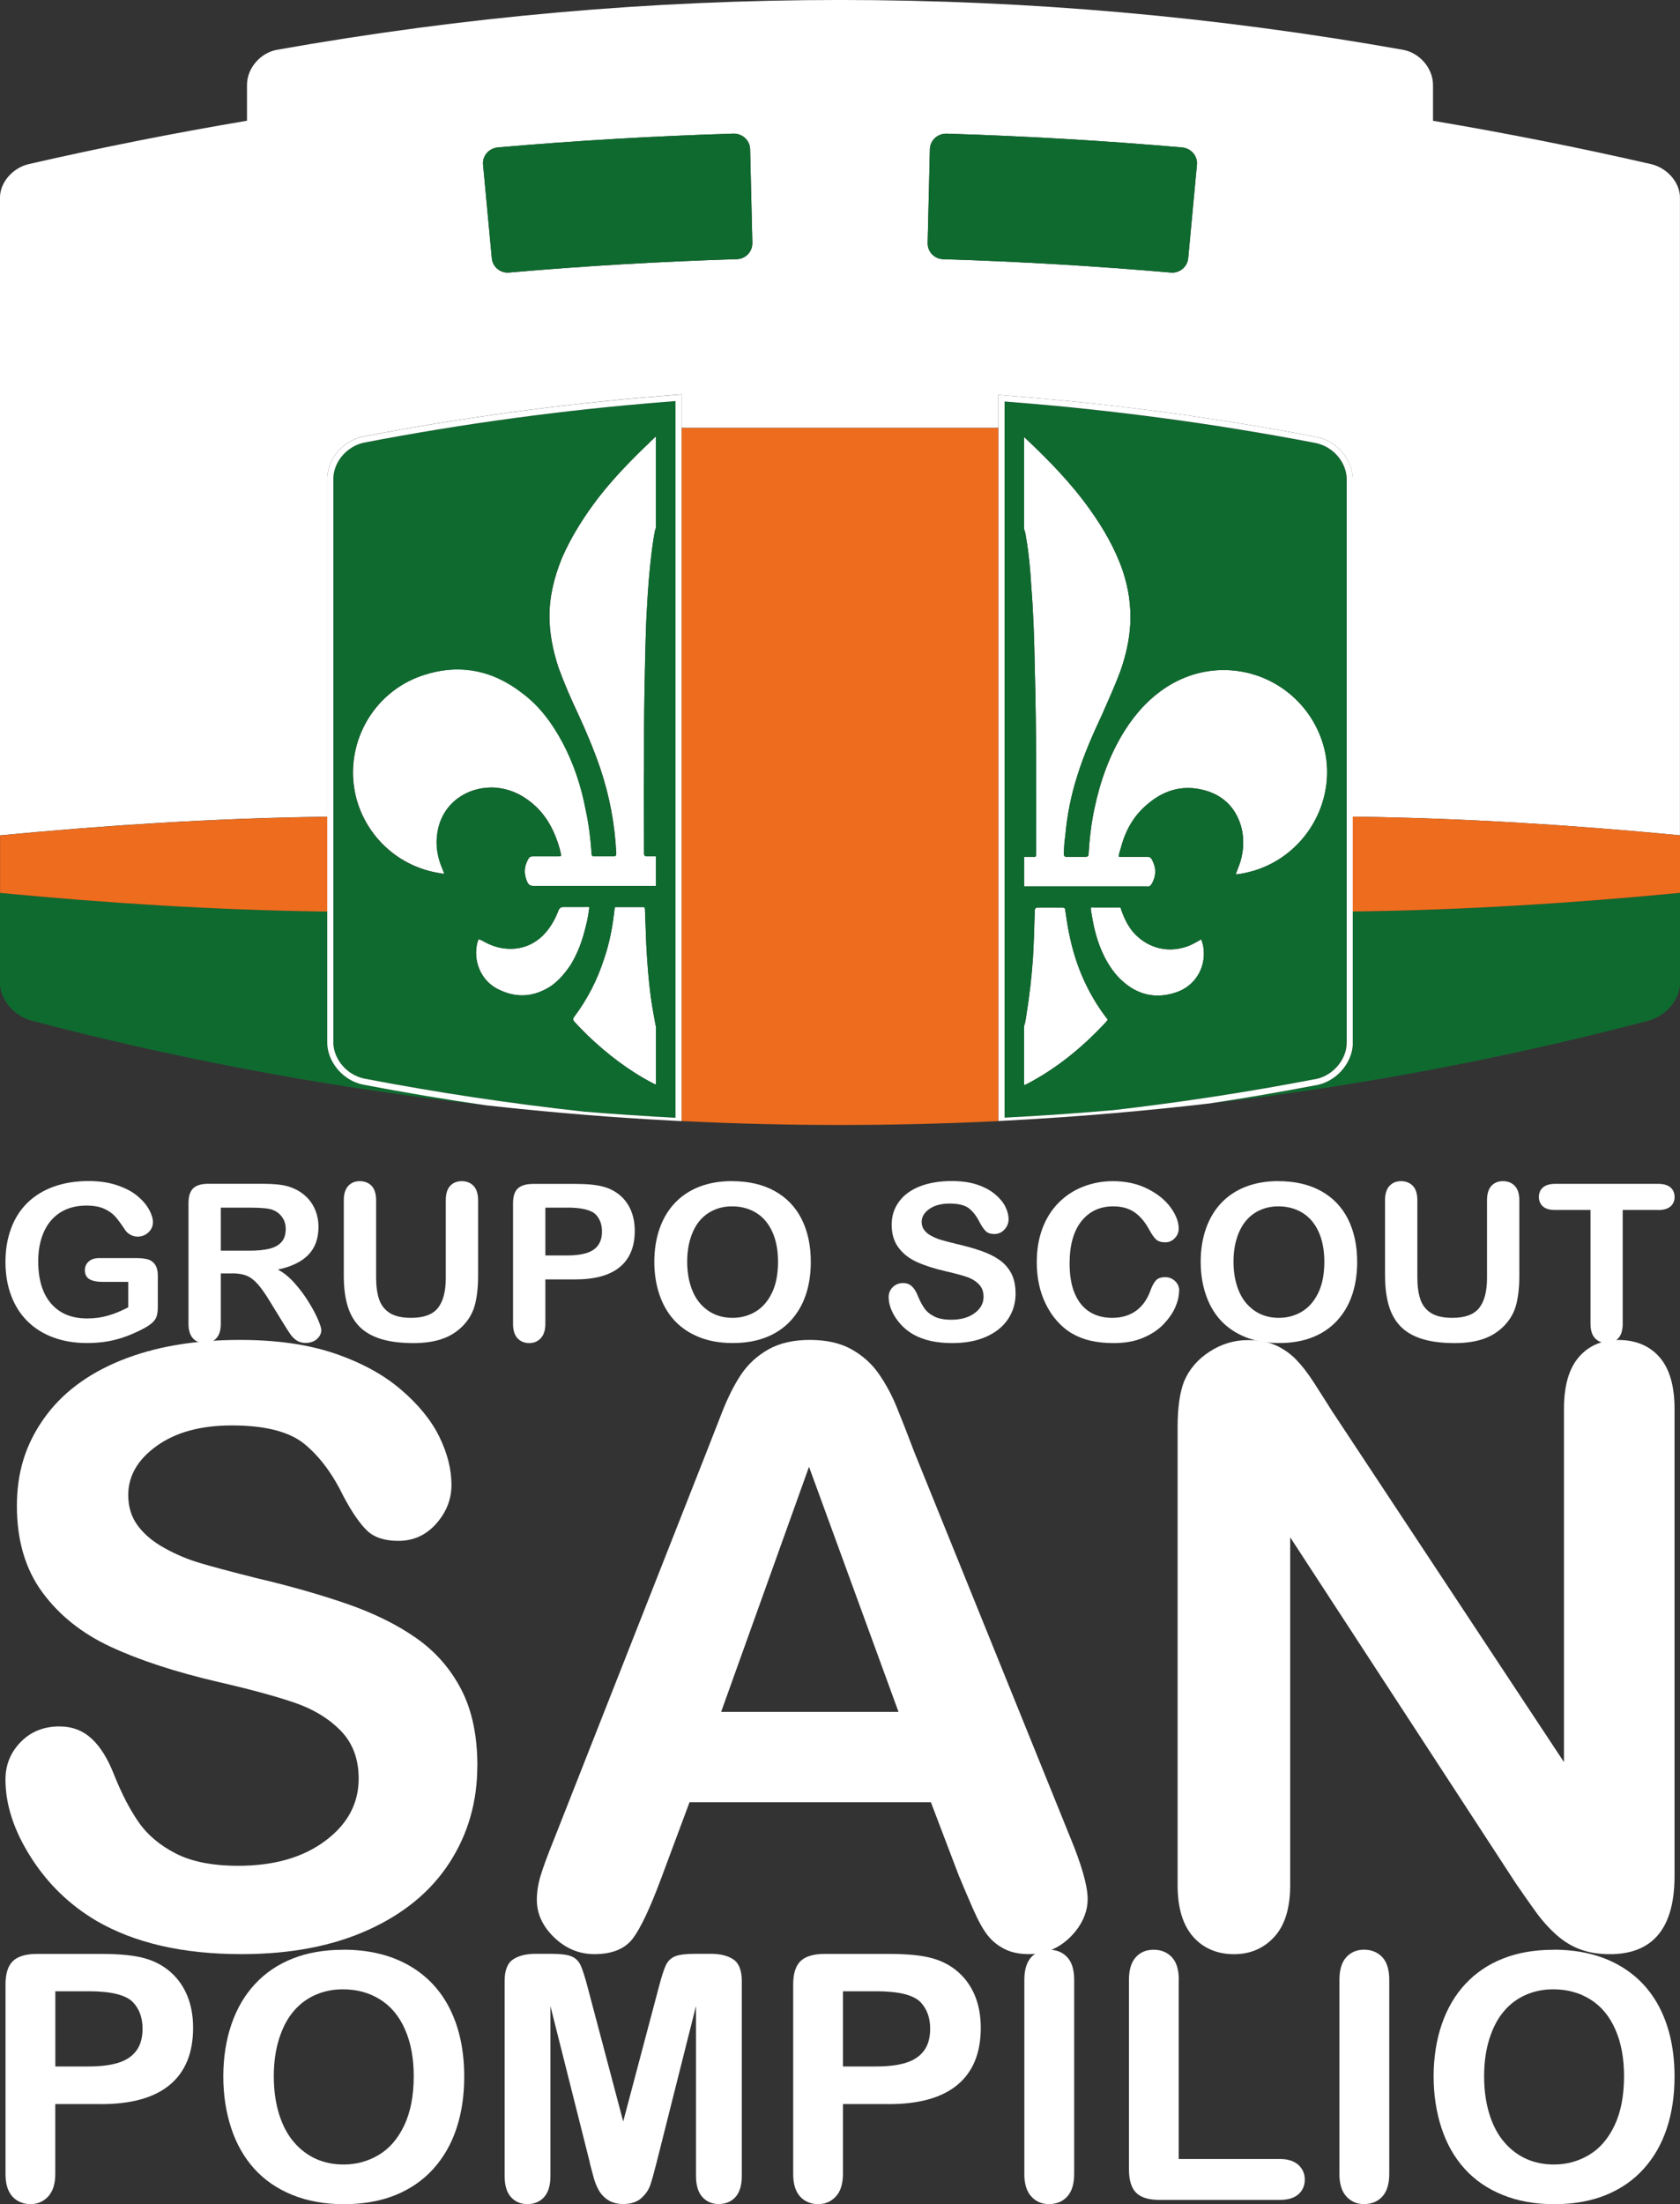
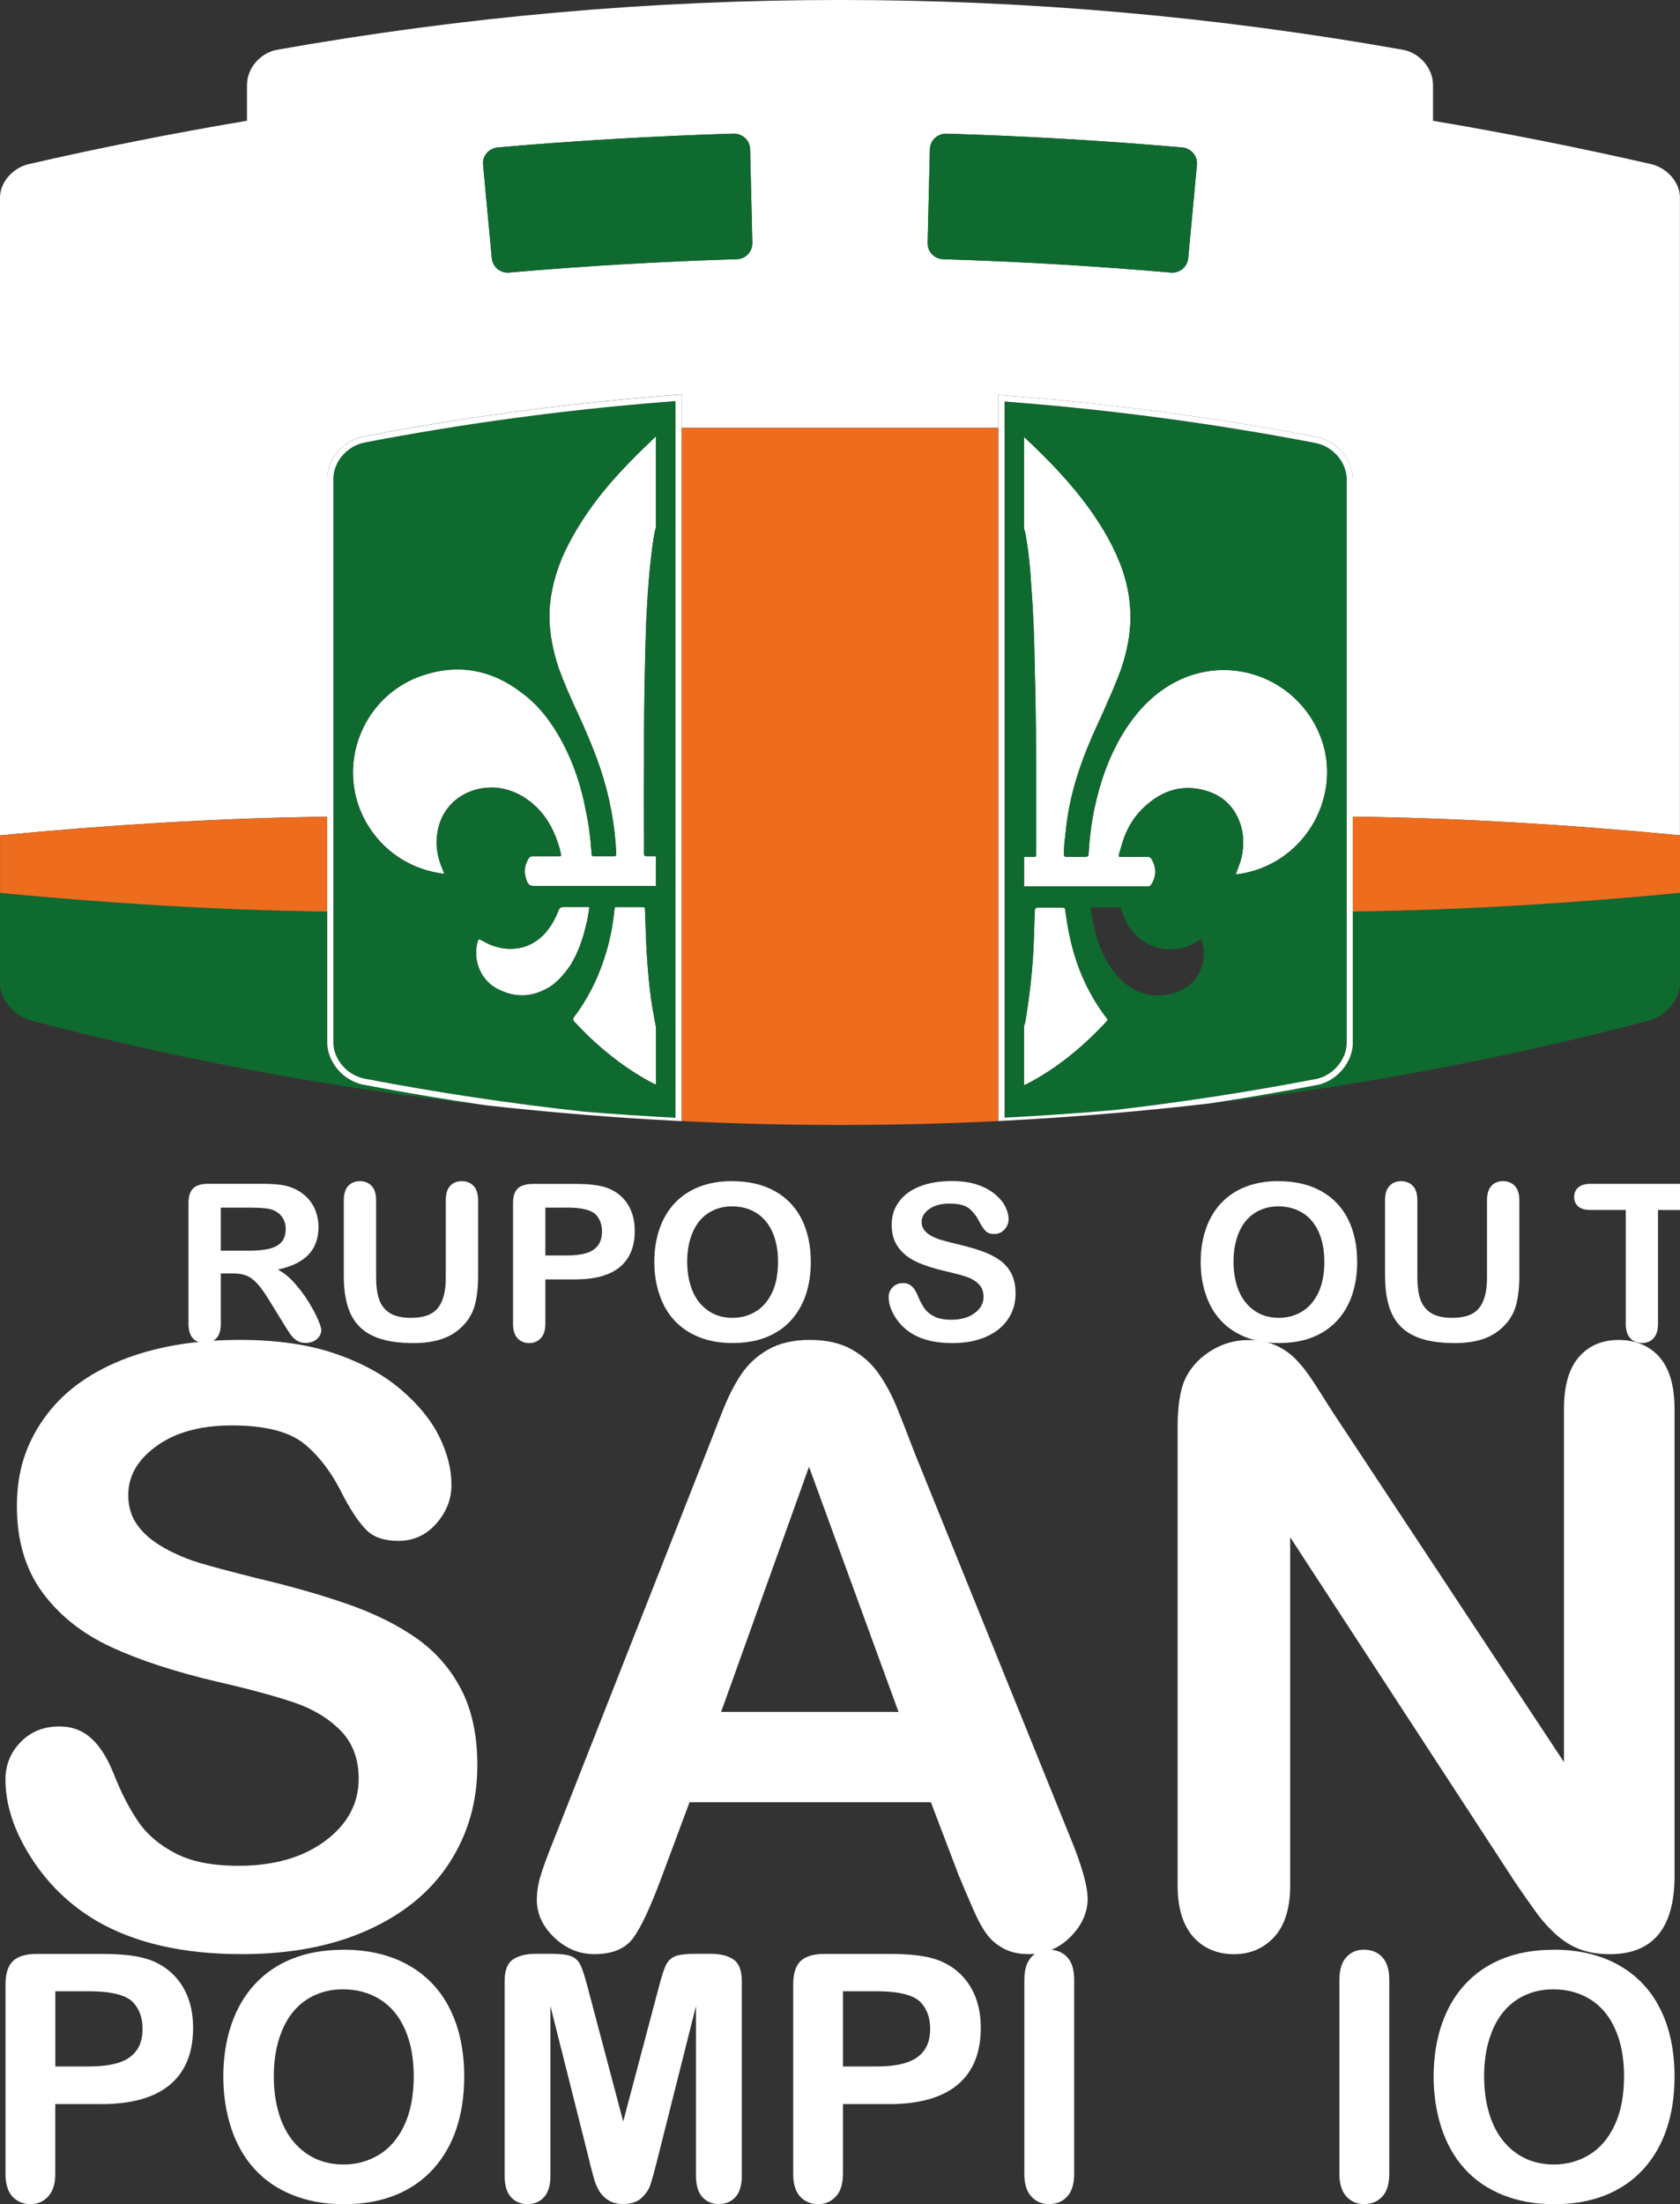
<svg xmlns="http://www.w3.org/2000/svg" id="Capa_2" data-name="Capa 2" viewBox="0 0 301.46 395.41">
  <rect x="0" y="0" width="301.46" height="395.41" fill="#333333" stroke="none" />
  <defs>
    <style>      .cls-1 {        fill: #fff;      }      .cls-2 {        fill: #ed6c1e;      }      .cls-3 {        fill: #0f6a2f;      }    </style>
  </defs>
  <g id="Capa_1-2" data-name="Capa 1">
    <g>
      <g>
        <g>
          <path class="cls-1" d="M85.65,316.78c0,6.44-1.66,12.23-4.98,17.37-3.32,5.14-8.18,9.16-14.57,12.06-6.4,2.91-13.98,4.36-22.75,4.36-10.51,0-19.19-1.99-26.02-5.96-4.85-2.86-8.78-6.67-11.81-11.45-3.03-4.77-4.54-9.41-4.54-13.92,0-2.62.91-4.86,2.73-6.72,1.82-1.86,4.13-2.8,6.94-2.8,2.28,0,4.2.73,5.78,2.18,1.57,1.45,2.92,3.61,4.03,6.47,1.36,3.39,2.82,6.23,4.4,8.5,1.57,2.28,3.79,4.15,6.65,5.63,2.86,1.48,6.61,2.22,11.26,2.22,6.4,0,11.59-1.49,15.59-4.47s6-6.7,6-11.16c0-3.54-1.08-6.41-3.23-8.61-2.16-2.2-4.94-3.89-8.36-5.05-3.42-1.16-7.98-2.4-13.7-3.71-7.66-1.79-14.06-3.89-19.22-6.29-5.16-2.4-9.25-5.67-12.28-9.81-3.03-4.14-4.54-9.29-4.54-15.44s1.6-11.07,4.8-15.63c3.2-4.55,7.82-8.05,13.88-10.5,6.06-2.45,13.18-3.67,21.37-3.67,6.54,0,12.2.81,16.97,2.43,4.77,1.62,8.73,3.78,11.88,6.47,3.15,2.69,5.45,5.51,6.9,8.47,1.45,2.96,2.18,5.84,2.18,8.65,0,2.57-.91,4.88-2.73,6.94-1.82,2.06-4.08,3.09-6.8,3.09-2.47,0-4.35-.62-5.63-1.85-1.28-1.24-2.68-3.26-4.18-6.07-1.94-4.02-4.26-7.16-6.98-9.41-2.71-2.25-7.07-3.38-13.08-3.38-5.57,0-10.07,1.22-13.48,3.67-3.42,2.45-5.12,5.39-5.12,8.83,0,2.13.58,3.97,1.74,5.52,1.16,1.55,2.76,2.88,4.8,4,2.03,1.12,4.09,1.99,6.18,2.62,2.08.63,5.52,1.55,10.32,2.76,6.01,1.41,11.45,2.96,16.32,4.65,4.87,1.7,9.01,3.76,12.43,6.18,3.42,2.42,6.08,5.49,7.99,9.19,1.91,3.71,2.87,8.25,2.87,13.63Z" />
          <path class="cls-1" d="M172.13,336.69l-5.09-13.37h-43.31l-5.09,13.66c-1.99,5.33-3.68,8.93-5.09,10.79-1.41,1.86-3.71,2.8-6.9,2.8-2.71,0-5.11-.99-7.19-2.98-2.08-1.99-3.13-4.24-3.13-6.76,0-1.45.24-2.95.73-4.51.48-1.55,1.28-3.71,2.4-6.47l27.25-69.19c.77-1.99,1.71-4.37,2.8-7.16,1.09-2.79,2.25-5.1,3.49-6.94,1.24-1.84,2.86-3.33,4.87-4.47,2.01-1.14,4.49-1.71,7.45-1.71s5.51.57,7.52,1.71c2.01,1.14,3.63,2.6,4.87,4.4,1.24,1.79,2.28,3.72,3.13,5.78.85,2.06,1.93,4.81,3.23,8.25l27.83,68.75c2.18,5.23,3.27,9.04,3.27,11.41s-1.03,4.74-3.09,6.8c-2.06,2.06-4.54,3.09-7.45,3.09-1.7,0-3.15-.3-4.36-.91-1.21-.61-2.23-1.43-3.05-2.47-.82-1.04-1.71-2.64-2.65-4.8-.94-2.16-1.76-4.06-2.43-5.71ZM129.4,307.11h31.83l-16.06-43.97-15.77,43.97Z" />
          <path class="cls-1" d="M239.14,253.33l41.5,62.79v-63.37c0-4.12.88-7.21,2.65-9.27,1.77-2.06,4.15-3.09,7.16-3.09s5.55,1.03,7.34,3.09c1.79,2.06,2.69,5.15,2.69,9.27v83.8c0,9.35-3.88,14.03-11.63,14.03-1.94,0-3.68-.28-5.23-.84-1.55-.56-3-1.44-4.36-2.65-1.36-1.21-2.62-2.63-3.78-4.25-1.16-1.62-2.33-3.28-3.49-4.98l-40.48-62.07v62.43c0,4.07-.94,7.15-2.83,9.23s-4.31,3.13-7.27,3.13-5.5-1.05-7.34-3.16c-1.84-2.11-2.76-5.17-2.76-9.19v-82.2c0-3.49.39-6.23,1.16-8.21.92-2.18,2.45-3.96,4.58-5.34,2.13-1.38,4.43-2.07,6.9-2.07,1.94,0,3.6.32,4.98.94,1.38.63,2.59,1.48,3.63,2.54,1.04,1.07,2.11,2.45,3.2,4.14,1.09,1.7,2.22,3.46,3.38,5.31Z" />
        </g>
        <g>
          <path class="cls-1" d="M18.11,377.47h-8.19v12.5c0,1.79-.42,3.14-1.26,4.06s-1.91,1.39-3.19,1.39-2.43-.46-3.25-1.37c-.82-.91-1.23-2.25-1.23-4.02v-34.02c0-1.97.45-3.37,1.35-4.22.9-.84,2.34-1.26,4.31-1.26h11.47c3.39,0,6,.26,7.83.78,1.81.5,3.37,1.34,4.68,2.5,1.31,1.16,2.31,2.59,3,4.28.68,1.69,1.02,3.58,1.02,5.69,0,4.5-1.39,7.9-4.16,10.22s-6.9,3.48-12.37,3.48ZM15.95,357.23h-6.02v13.49h6.02c2.11,0,3.87-.22,5.28-.66,1.42-.44,2.49-1.16,3.24-2.17.74-1,1.11-2.32,1.11-3.94,0-1.95-.57-3.53-1.72-4.76-1.28-1.3-3.92-1.96-7.92-1.96Z" />
          <path class="cls-1" d="M61.53,349.77c4.58,0,8.51.93,11.79,2.79,3.28,1.86,5.77,4.5,7.45,7.92,1.69,3.42,2.53,7.44,2.53,12.06,0,3.41-.46,6.51-1.39,9.3-.92,2.79-2.31,5.21-4.16,7.26-1.85,2.05-4.12,3.61-6.8,4.7-2.69,1.08-5.77,1.63-9.24,1.63s-6.54-.56-9.27-1.67c-2.73-1.11-5.01-2.68-6.83-4.71-1.83-2.03-3.21-4.47-4.14-7.32-.93-2.85-1.4-5.93-1.4-9.24s.49-6.5,1.46-9.33c.97-2.83,2.38-5.24,4.23-7.23,1.85-1.99,4.09-3.51,6.74-4.56,2.65-1.05,5.66-1.58,9.03-1.58ZM74.24,372.47c0-3.23-.52-6.03-1.57-8.4-1.04-2.37-2.53-4.16-4.47-5.37-1.94-1.21-4.16-1.82-6.67-1.82-1.79,0-3.44.34-4.95,1.01-1.52.67-2.82,1.65-3.91,2.94-1.09,1.28-1.96,2.93-2.59,4.92-.63,2-.95,4.24-.95,6.73s.32,4.78.95,6.8c.63,2.03,1.53,3.71,2.68,5.04,1.15,1.34,2.48,2.33,3.97,3,1.5.66,3.14.99,4.92.99,2.29,0,4.39-.57,6.31-1.72,1.92-1.14,3.44-2.91,4.58-5.3,1.13-2.39,1.7-5.33,1.7-8.82Z" />
          <path class="cls-1" d="M105.85,388.01l-7.08-28.12v30.47c0,1.69-.38,2.95-1.13,3.79-.75.84-1.75,1.26-3,1.26s-2.19-.42-2.95-1.25c-.76-.83-1.14-2.1-1.14-3.81v-34.93c0-1.93.5-3.23,1.51-3.9,1-.67,2.36-1.01,4.06-1.01h2.77c1.67,0,2.88.15,3.63.45.75.3,1.31.84,1.67,1.63.36.78.77,2.06,1.23,3.82l6.41,24.18,6.41-24.18c.46-1.77.87-3.04,1.23-3.82s.92-1.32,1.67-1.63c.75-.3,1.96-.45,3.63-.45h2.77c1.71,0,3.06.34,4.06,1.01,1,.67,1.51,1.97,1.51,3.9v34.93c0,1.69-.38,2.95-1.13,3.79s-1.76,1.26-3.03,1.26c-1.18,0-2.16-.42-2.92-1.26-.76-.84-1.14-2.11-1.14-3.79v-30.47l-7.08,28.12c-.46,1.83-.84,3.17-1.13,4.02-.29.85-.83,1.63-1.61,2.33s-1.87,1.05-3.25,1.05c-1.04,0-1.93-.23-2.65-.68s-1.28-1.03-1.69-1.73c-.4-.7-.72-1.48-.95-2.33-.23-.85-.47-1.74-.71-2.66Z" />
          <path class="cls-1" d="M159.45,377.47h-8.19v12.5c0,1.79-.42,3.14-1.26,4.06-.84.92-1.91,1.39-3.19,1.39s-2.43-.46-3.25-1.37c-.82-.91-1.23-2.25-1.23-4.02v-34.02c0-1.97.45-3.37,1.35-4.22.9-.84,2.34-1.26,4.31-1.26h11.47c3.39,0,6,.26,7.83.78,1.81.5,3.37,1.34,4.68,2.5,1.31,1.16,2.31,2.59,3,4.28.68,1.69,1.02,3.58,1.02,5.69,0,4.5-1.39,7.9-4.16,10.22-2.77,2.32-6.9,3.48-12.37,3.48ZM157.28,357.23h-6.02v13.49h6.02c2.11,0,3.87-.22,5.28-.66,1.42-.44,2.49-1.16,3.24-2.17.74-1,1.11-2.32,1.11-3.94,0-1.95-.57-3.53-1.72-4.76-1.28-1.3-3.92-1.96-7.92-1.96Z" />
          <path class="cls-1" d="M183.81,389.96v-34.78c0-1.81.41-3.16,1.23-4.06.82-.9,1.89-1.35,3.19-1.35s2.43.45,3.27,1.34c.83.89,1.25,2.25,1.25,4.08v34.78c0,1.83-.42,3.19-1.25,4.09-.83.9-1.92,1.35-3.27,1.35s-2.34-.46-3.18-1.37c-.83-.91-1.25-2.27-1.25-4.08Z" />
-           <path class="cls-1" d="M211.51,355.19v32.13h18.13c1.45,0,2.55.35,3.33,1.05.77.7,1.16,1.59,1.16,2.65s-.38,1.96-1.14,2.63c-.76.67-1.88,1.01-3.34,1.01h-21.59c-1.95,0-3.35-.43-4.2-1.29-.85-.86-1.28-2.26-1.28-4.19v-33.99c0-1.81.41-3.16,1.22-4.06s1.88-1.35,3.21-1.35,2.43.45,3.27,1.34c.83.89,1.25,2.25,1.25,4.08Z" />
          <path class="cls-1" d="M240.35,389.96v-34.78c0-1.81.41-3.16,1.23-4.06.82-.9,1.89-1.35,3.19-1.35s2.43.45,3.27,1.34c.83.89,1.25,2.25,1.25,4.08v34.78c0,1.83-.42,3.19-1.25,4.09-.83.9-1.92,1.35-3.27,1.35s-2.34-.46-3.18-1.37c-.83-.91-1.25-2.27-1.25-4.08Z" />
          <path class="cls-1" d="M278.71,349.77c4.58,0,8.51.93,11.79,2.79,3.28,1.86,5.77,4.5,7.45,7.92,1.69,3.42,2.53,7.44,2.53,12.06,0,3.41-.46,6.51-1.39,9.3-.92,2.79-2.31,5.21-4.16,7.26-1.85,2.05-4.12,3.61-6.8,4.7-2.69,1.08-5.77,1.63-9.24,1.63s-6.54-.56-9.27-1.67c-2.73-1.11-5.01-2.68-6.83-4.71-1.83-2.03-3.21-4.47-4.14-7.32-.93-2.85-1.4-5.93-1.4-9.24s.49-6.5,1.46-9.33c.97-2.83,2.38-5.24,4.23-7.23,1.85-1.99,4.09-3.51,6.74-4.56,2.65-1.05,5.66-1.58,9.03-1.58ZM291.42,372.47c0-3.23-.52-6.03-1.57-8.4-1.04-2.37-2.53-4.16-4.47-5.37-1.94-1.21-4.16-1.82-6.67-1.82-1.79,0-3.44.34-4.95,1.01-1.52.67-2.82,1.65-3.91,2.94-1.09,1.28-1.96,2.93-2.59,4.92-.63,2-.95,4.24-.95,6.73s.32,4.78.95,6.8c.63,2.03,1.53,3.71,2.68,5.04,1.15,1.34,2.48,2.33,3.97,3,1.5.66,3.14.99,4.92.99,2.29,0,4.39-.57,6.31-1.72,1.92-1.14,3.44-2.91,4.58-5.3,1.13-2.39,1.7-5.33,1.7-8.82Z" />
        </g>
        <g>
-           <path class="cls-1" d="M28.32,229.05v5.38c0,.72-.07,1.29-.21,1.71-.14.43-.41.81-.79,1.16-.38.34-.88.68-1.48,1-1.73.92-3.4,1.59-5,2.01-1.6.42-3.35.63-5.24.63-2.2,0-4.21-.33-6.02-1-1.81-.66-3.36-1.63-4.63-2.89-1.28-1.26-2.26-2.8-2.94-4.6s-1.03-3.81-1.03-6.04.33-4.18,1-6c.66-1.81,1.64-3.35,2.93-4.62,1.29-1.26,2.86-2.23,4.71-2.9,1.85-.67,3.95-1.01,6.29-1.01,1.93,0,3.64.25,5.12.76,1.49.5,2.69,1.14,3.62,1.91.92.77,1.62,1.58,2.09,2.43.47.86.7,1.62.7,2.28,0,.72-.27,1.33-.81,1.83-.54.5-1.19.76-1.94.76-.42,0-.82-.1-1.2-.29-.38-.19-.71-.46-.97-.8-.72-1.1-1.32-1.93-1.82-2.49-.5-.56-1.16-1.03-2-1.42-.84-.38-1.91-.57-3.21-.57s-2.54.23-3.6.68c-1.06.45-1.96,1.11-2.71,1.97-.75.86-1.32,1.92-1.72,3.17-.4,1.25-.6,2.64-.6,4.16,0,3.3.77,5.83,2.32,7.61,1.54,1.78,3.7,2.66,6.46,2.66,1.34,0,2.6-.17,3.78-.52,1.18-.34,2.37-.84,3.59-1.48v-4.56h-4.5c-1.08,0-1.9-.16-2.45-.48-.55-.32-.83-.86-.83-1.63,0-.63.23-1.14.69-1.55.46-.41,1.09-.61,1.89-.61h6.59c.81,0,1.49.07,2.05.21.56.14,1.01.45,1.36.94.35.49.52,1.21.52,2.18Z" />
          <path class="cls-1" d="M41.65,228.45h-2.03v9.02c0,1.19-.27,2.06-.8,2.62-.53.56-1.23.84-2.09.84-.93,0-1.64-.29-2.15-.88s-.76-1.45-.76-2.59v-21.61c0-1.23.28-2.11.84-2.66.56-.55,1.47-.82,2.72-.82h9.44c1.3,0,2.42.05,3.34.16.92.11,1.76.33,2.5.66.9.37,1.69.9,2.38,1.59.69.69,1.21,1.49,1.57,2.4.36.91.54,1.88.54,2.9,0,2.09-.6,3.77-1.81,5.02-1.21,1.25-3.03,2.14-5.48,2.66,1.03.54,2.01,1.33,2.95,2.38.94,1.05,1.78,2.16,2.51,3.34.74,1.18,1.31,2.25,1.72,3.2.41.95.62,1.61.62,1.96s-.12.74-.36,1.1c-.24.36-.57.65-.99.86-.42.21-.9.32-1.45.32-.65,0-1.2-.15-1.64-.45-.44-.3-.82-.68-1.14-1.14-.32-.46-.75-1.14-1.3-2.03l-2.33-3.79c-.83-1.39-1.58-2.45-2.24-3.18-.66-.73-1.33-1.23-2-1.49-.68-.27-1.53-.4-2.56-.4ZM44.98,216.65h-5.36v7.72h5.2c1.39,0,2.57-.12,3.52-.35.95-.24,1.68-.64,2.18-1.21.5-.57.75-1.35.75-2.35,0-.78-.2-1.47-.61-2.06-.4-.59-.96-1.04-1.68-1.33-.68-.28-2.01-.42-4.01-.42Z" />
          <path class="cls-1" d="M61.69,228.86v-13.51c0-1.15.26-2.01.79-2.59.53-.57,1.22-.86,2.08-.86s1.61.29,2.14.86c.53.57.79,1.44.79,2.59v13.81c0,1.57.18,2.88.54,3.94.36,1.05.99,1.87,1.91,2.45.91.58,2.19.87,3.83.87,2.27,0,3.87-.59,4.81-1.77.94-1.18,1.41-2.97,1.41-5.37v-13.93c0-1.16.26-2.03.78-2.6.52-.57,1.22-.85,2.09-.85s1.58.28,2.12.85c.54.57.81,1.43.81,2.6v13.51c0,2.2-.22,4.03-.65,5.5-.44,1.47-1.26,2.76-2.47,3.87-1.04.95-2.25,1.64-3.64,2.07-1.38.43-3,.65-4.85.65-2.2,0-4.1-.23-5.69-.7-1.59-.47-2.89-1.19-3.89-2.16-1-.98-1.74-2.23-2.21-3.76-.47-1.53-.7-3.35-.7-5.47Z" />
          <path class="cls-1" d="M103.18,229.53h-5.32v7.95c0,1.14-.27,2-.82,2.59-.55.59-1.24.88-2.07.88s-1.58-.29-2.11-.87c-.53-.58-.8-1.43-.8-2.56v-21.65c0-1.25.29-2.15.88-2.68.59-.54,1.52-.8,2.79-.8h7.45c2.2,0,3.9.17,5.08.5,1.17.32,2.19.85,3.04,1.59.85.74,1.5,1.65,1.94,2.72.44,1.07.66,2.28.66,3.62,0,2.86-.9,5.03-2.7,6.5-1.8,1.48-4.48,2.21-8.03,2.21ZM101.77,216.65h-3.91v8.58h3.91c1.37,0,2.51-.14,3.43-.42.92-.28,1.62-.74,2.1-1.38.48-.64.72-1.48.72-2.51,0-1.24-.37-2.25-1.11-3.03-.83-.83-2.55-1.25-5.14-1.25Z" />
          <path class="cls-1" d="M131.36,211.9c2.97,0,5.52.59,7.65,1.77,2.13,1.18,3.74,2.86,4.84,5.04,1.09,2.18,1.64,4.74,1.64,7.67,0,2.17-.3,4.14-.9,5.92-.6,1.78-1.5,3.31-2.7,4.62-1.2,1.3-2.67,2.3-4.42,2.99-1.75.69-3.75,1.03-6,1.03s-4.25-.35-6.02-1.06c-1.77-.71-3.25-1.71-4.44-3-1.19-1.29-2.08-2.84-2.69-4.66-.61-1.81-.91-3.77-.91-5.88s.32-4.14.95-5.94c.63-1.8,1.55-3.33,2.75-4.6,1.2-1.26,2.66-2.23,4.38-2.9,1.72-.67,3.67-1.01,5.86-1.01ZM139.61,226.35c0-2.06-.34-3.84-1.02-5.35-.68-1.51-1.65-2.65-2.9-3.42-1.26-.77-2.7-1.16-4.33-1.16-1.16,0-2.23.21-3.21.64-.98.43-1.83,1.05-2.54,1.87-.71.82-1.27,1.86-1.68,3.13-.41,1.27-.62,2.7-.62,4.28s.21,3.04.62,4.33c.41,1.29.99,2.36,1.74,3.21.75.85,1.61,1.48,2.58,1.91.97.42,2.04.63,3.2.63,1.49,0,2.85-.36,4.09-1.09,1.24-.73,2.23-1.85,2.97-3.37.74-1.52,1.1-3.39,1.1-5.61Z" />
          <path class="cls-1" d="M182.24,232.04c0,1.7-.45,3.23-1.34,4.58-.89,1.35-2.2,2.41-3.92,3.18-1.72.77-3.76,1.15-6.12,1.15-2.83,0-5.16-.52-7-1.57-1.3-.75-2.36-1.76-3.18-3.02-.81-1.26-1.22-2.48-1.22-3.67,0-.69.24-1.28.73-1.77.49-.49,1.11-.74,1.87-.74.61,0,1.13.19,1.55.57.42.38.78.95,1.08,1.71.36.89.76,1.64,1.18,2.24.42.6,1.02,1.1,1.79,1.48.77.39,1.78.58,3.03.58,1.72,0,3.12-.39,4.19-1.18,1.07-.79,1.61-1.77,1.61-2.94,0-.93-.29-1.69-.87-2.27-.58-.58-1.33-1.03-2.25-1.33s-2.15-.63-3.68-.98c-2.06-.47-3.78-1.03-5.17-1.66-1.39-.63-2.49-1.49-3.3-2.59-.81-1.09-1.22-2.45-1.22-4.07s.43-2.92,1.29-4.12c.86-1.2,2.1-2.12,3.73-2.77,1.63-.64,3.54-.97,5.75-.97,1.76,0,3.28.21,4.56.64,1.28.43,2.35,1,3.2,1.71.85.71,1.47,1.45,1.86,2.23.39.78.59,1.54.59,2.28,0,.68-.24,1.29-.73,1.83-.49.54-1.1.81-1.83.81-.66,0-1.17-.16-1.51-.49-.35-.33-.72-.86-1.12-1.6-.52-1.06-1.15-1.89-1.88-2.48-.73-.59-1.9-.89-3.52-.89-1.5,0-2.71.32-3.63.97-.92.65-1.38,1.42-1.38,2.33,0,.56.16,1.05.47,1.46.31.41.74.76,1.29,1.05.55.29,1.1.52,1.66.69.56.17,1.49.41,2.78.73,1.62.37,3.08.78,4.39,1.23,1.31.45,2.42.99,3.34,1.63.92.64,1.63,1.45,2.15,2.42.51.98.77,2.17.77,3.59Z" />
-           <path class="cls-1" d="M211.57,231.6c0,.89-.22,1.86-.67,2.9-.45,1.04-1.16,2.06-2.12,3.07-.96,1-2.2,1.82-3.69,2.44-1.5.63-3.24.94-5.24.94-1.51,0-2.89-.14-4.12-.42-1.24-.28-2.36-.72-3.37-1.31-1.01-.59-1.94-1.38-2.79-2.35-.76-.88-1.4-1.87-1.93-2.96-.53-1.09-.94-2.26-1.2-3.5-.27-1.24-.4-2.55-.4-3.95,0-2.26.34-4.29,1.01-6.07.67-1.79,1.63-3.32,2.88-4.59,1.25-1.27,2.72-2.24,4.4-2.9,1.68-.66,3.47-1,5.37-1,2.32,0,4.38.45,6.2,1.36,1.81.91,3.2,2.03,4.16,3.36.96,1.33,1.45,2.6,1.45,3.78,0,.65-.23,1.23-.7,1.72-.47.5-1.04.75-1.7.75-.74,0-1.3-.17-1.67-.52-.37-.34-.79-.94-1.24-1.78-.76-1.39-1.65-2.43-2.67-3.12-1.02-.69-2.28-1.03-3.78-1.03-2.38,0-4.28.89-5.7,2.66-1.41,1.78-2.12,4.3-2.12,7.57,0,2.18.31,4,.94,5.45.63,1.45,1.51,2.53,2.66,3.25,1.15.72,2.49,1.07,4.03,1.07,1.67,0,3.08-.41,4.23-1.22,1.15-.81,2.02-2,2.61-3.57.25-.74.55-1.34.92-1.81.36-.47.95-.7,1.76-.7.69,0,1.28.24,1.78.71.5.47.74,1.06.74,1.76Z" />
          <path class="cls-1" d="M229.4,211.9c2.97,0,5.52.59,7.65,1.77,2.13,1.18,3.74,2.86,4.84,5.04,1.09,2.18,1.64,4.74,1.64,7.67,0,2.17-.3,4.14-.9,5.92-.6,1.78-1.5,3.31-2.7,4.62-1.2,1.3-2.67,2.3-4.42,2.99-1.75.69-3.75,1.03-6,1.03s-4.25-.35-6.02-1.06-3.25-1.71-4.44-3c-1.19-1.29-2.08-2.84-2.69-4.66-.61-1.81-.91-3.77-.91-5.88s.32-4.14.95-5.94,1.55-3.33,2.75-4.6c1.2-1.26,2.66-2.23,4.38-2.9,1.72-.67,3.67-1.01,5.86-1.01ZM237.64,226.35c0-2.06-.34-3.84-1.02-5.35-.68-1.51-1.65-2.65-2.9-3.42-1.26-.77-2.7-1.16-4.33-1.16-1.16,0-2.23.21-3.21.64-.98.43-1.83,1.05-2.54,1.87-.71.82-1.27,1.86-1.68,3.13-.41,1.27-.62,2.7-.62,4.28s.21,3.04.62,4.33c.41,1.29.99,2.36,1.74,3.21.75.85,1.61,1.48,2.58,1.91.97.42,2.04.63,3.2.63,1.49,0,2.85-.36,4.09-1.09,1.24-.73,2.23-1.85,2.97-3.37.74-1.52,1.1-3.39,1.1-5.61Z" />
          <path class="cls-1" d="M248.53,228.86v-13.51c0-1.15.26-2.01.79-2.59.53-.57,1.22-.86,2.08-.86s1.61.29,2.14.86c.53.57.79,1.44.79,2.59v13.81c0,1.57.18,2.88.54,3.94.36,1.05.99,1.87,1.91,2.45.91.58,2.19.87,3.83.87,2.27,0,3.87-.59,4.81-1.77.94-1.18,1.41-2.97,1.41-5.37v-13.93c0-1.16.26-2.03.78-2.6.52-.57,1.22-.85,2.09-.85s1.58.28,2.12.85c.54.57.81,1.43.81,2.6v13.51c0,2.2-.22,4.03-.65,5.5-.44,1.47-1.26,2.76-2.47,3.87-1.04.95-2.25,1.64-3.63,2.07-1.38.43-3,.65-4.85.65-2.2,0-4.1-.23-5.69-.7-1.59-.47-2.89-1.19-3.89-2.16-1-.98-1.74-2.23-2.21-3.76-.47-1.53-.7-3.35-.7-5.47Z" />
-           <path class="cls-1" d="M297.51,217.07h-6.33v20.4c0,1.18-.27,2.05-.8,2.62-.53.57-1.22.85-2.07.85s-1.56-.29-2.1-.86c-.54-.57-.81-1.44-.81-2.61v-20.4h-6.33c-.99,0-1.73-.21-2.21-.64-.48-.43-.72-.99-.72-1.7s.25-1.3.75-1.72c.5-.42,1.23-.63,2.18-.63h18.45c1,0,1.75.22,2.24.65.49.43.73,1,.73,1.71s-.25,1.27-.74,1.7c-.5.43-1.24.64-2.23.64Z" />
+           <path class="cls-1" d="M297.51,217.07v20.4c0,1.18-.27,2.05-.8,2.62-.53.57-1.22.85-2.07.85s-1.56-.29-2.1-.86c-.54-.57-.81-1.44-.81-2.61v-20.4h-6.33c-.99,0-1.73-.21-2.21-.64-.48-.43-.72-.99-.72-1.7s.25-1.3.75-1.72c.5-.42,1.23-.63,2.18-.63h18.45c1,0,1.75.22,2.24.65.49.43.73,1,.73,1.71s-.25,1.27-.74,1.7c-.5.43-1.24.64-2.23.64Z" />
        </g>
      </g>
      <g>
        <g>
          <g>
            <path class="cls-1" d="M105.75,162.79c-.16,1.13-.32,2.26-.64,3.38-.56,2.42-1.37,4.67-2.66,6.84-.97,1.45-2.09,2.82-3.54,3.86-2.98,1.93-6.04,2.26-9.26.72-3.3-1.45-4.91-5.23-3.94-8.69.08-.16.16-.32.16-.4.24,0,.41.16.65.24,1.37.81,2.9,1.37,4.51,1.45,2.42.16,4.59-.64,6.36-2.33,1.29-1.29,2.17-2.82,2.82-4.51q.24-.64.89-.64h4.02c.17,0,.4-.08.64.08Z" />
            <path class="cls-1" d="M117.7,183.96v10.57c-.16,0-.31-.06-.51-.18-4.35-2.26-8.21-5.23-11.75-8.61-.81-.81-1.61-1.61-2.42-2.5q-.33-.4,0-.81c2.42-3.22,4.18-6.68,5.39-10.46.97-2.82,1.53-5.79,1.85-8.77.08-.48,0-.48.48-.48h4.59c.33,0,.4.08.4.4.08,2.09.16,4.19.24,6.36.16,3.14.4,6.28.81,9.42.24,1.69.56,3.38.88,5.15.01-.03.02-.05.03-.08Z" />
            <path class="cls-1" d="M115.57,137.76c-.08,4.35,0,8.69,0,13.04v2.34q0,.48.48.48h1.64v5.31h-21.92c-.56,0-.88-.16-1.13-.64-.65-1.45-.65-2.82.16-4.19.16-.32.4-.48.81-.48h4.51c.16,0,.32,0,.56-.08,0-.4-.16-.89-.24-1.29-.8-2.82-2.01-5.31-4.1-7.41-2.1-2.01-4.51-3.3-7.41-3.54-5.07-.32-9.74,2.82-10.46,8.29-.32,2.17.08,4.35.97,6.36.08.24.16.48.32.72-.24.08-.4.08-.64,0-7.73-1.13-13.44-6.76-15.21-13.6-2.33-9.26,2.82-18.84,11.91-21.9,6.44-2.17,12.48-1.05,17.87,3.14,3.14,2.33,5.39,5.39,7.25,8.85,2.01,3.78,3.38,7.89,4.18,12.16.56,2.58.89,5.23,1.05,7.81q0,.48.4.48h3.62q.4,0,.4-.48c-.24-5.23-1.21-10.39-2.9-15.38-1.13-3.3-2.49-6.52-3.94-9.66-1.29-2.74-2.49-5.48-3.54-8.37-.97-2.98-1.61-6.04-1.61-9.18,0-3.62.88-7.09,2.25-10.46,1.69-3.87,3.94-7.41,6.52-10.79,2.82-3.62,5.96-6.84,9.26-9.98.24-.32.56-.48.8-.8.09-.09.18-.15.27-.15v16.49s-.02-.05-.03-.07c0,.08-.08.16-.08.16-.48,2.34-.72,4.67-.97,7.01-.33,3.22-.49,6.36-.65,9.5-.16,4.19-.24,8.37-.32,12.48-.08,4.67-.08,9.26-.08,13.84Z" />
          </g>
          <g>
            <path class="cls-1" d="M223.42,156.61c-.57.08-1.05.24-1.69.24.33-.88.65-1.61.89-2.42.57-2.01.65-4.1.08-6.2-1.05-3.54-3.46-5.8-7.16-6.6-3.62-.8-6.84.24-9.66,2.66-2.5,2.09-3.95,4.75-4.75,7.81-.16.48-.32,1.05-.4,1.53.24.16.48.08.64.08h4.43c.48,0,.73.16.89.48.81,1.45.81,2.9,0,4.35-.24.32-.4.56-.8.48h-22.11v-5.31h1.26c.88,0,.88.16.88-.81,0-11.03.08-21.97-.24-33-.08-4.99-.24-9.9-.64-14.89-.16-2.82-.4-5.55-.89-8.37-.08-.54-.15-1.15-.38-1.7v-16.49c.07,0,.14.05.21.15,4.19,3.94,8.21,8.05,11.59,12.8,2.42,3.38,4.51,7,5.88,10.95,1.05,3.14,1.53,6.28,1.37,9.58-.16,2.9-.81,5.72-1.77,8.45-.96,2.58-2.09,5.07-3.22,7.65-1.69,3.62-3.3,7.24-4.51,11.11-1.13,3.54-1.85,7.16-2.17,10.87-.16,1.05-.24,2.17-.24,3.22q0,.48.4.48h3.54q.49,0,.49-.48c.16-2.74.48-5.48,1.04-8.13,1.05-4.99,2.74-9.74,5.48-14.09,2.01-3.14,4.42-5.8,7.57-7.81,3.3-2.09,7-3.14,10.95-2.98,8.77.4,15.86,6.76,17.47,15.05,1.77,9.74-4.67,19.32-14.41,21.33Z" />
-             <path class="cls-1" d="M216.02,170.94c.08,3.38-2.09,6.36-5.47,7.24-3.3.97-6.36.24-8.94-2.01-1.53-1.29-2.66-2.98-3.54-4.75-1.13-2.33-1.77-4.75-2.17-7.32-.08-.4-.16-.81-.16-1.21.16-.16.33-.08.49-.08h4.27c.64,0,.56-.08.72.48.56,1.61,1.29,3.06,2.41,4.26,2.58,2.66,6.12,3.46,9.58,2.17.81-.32,1.53-.72,2.33-1.21.32.81.48,1.61.48,2.42Z" />
            <path class="cls-1" d="M198.47,183.34c-4.1,4.43-8.77,8.29-14.17,11.11-.21.12-.37.18-.54.18v-10.57c.22-.62.3-1.23.38-1.77.56-3.46.97-6.92,1.21-10.46.16-2.74.24-5.55.32-8.29v-.24q.08-.48.48-.48h4.51q.49,0,.49.48c.24,1.69.48,3.38.88,5.07,1.13,5.15,3.22,9.9,6.44,14.16.32.4.4.32,0,.81Z" />
          </g>
        </g>
        <g>
          <path class="cls-2" d="M179.15,76.76v124.36l-.91.05h0c-9.14.43-18.33.65-27.52.65s-18.38-.22-27.51-.66h0s-.91-.04-.91-.04v-124.36h56.85Z" />
          <g>
            <path class="cls-3" d="M241.63,85.75c-.14-2.98-2.55-5.67-5.6-6.27-17.62-3.38-35.63-5.82-53.55-7.26l-2.24-.18v128.47h.17c6.41-.34,12.92-.79,19.36-1.35,12.12-1.4,24.33-3.27,36.25-5.56h.06c.86-.19,1.69-.53,2.44-1.04,1.81-1.21,2.99-3.2,3.1-5.19,0-.09,0-.19,0-.28v-101.05c0-.09,0-.19,0-.28ZM198.47,183.34c-4.1,4.43-8.77,8.29-14.17,11.11-.21.12-.37.18-.53.18v-10.57c.22-.62.3-1.23.38-1.77.56-3.46.97-6.92,1.21-10.46.16-2.74.24-5.55.32-8.29v-.24q.08-.48.48-.48h4.51q.49,0,.49.48c.24,1.69.48,3.38.88,5.07,1.13,5.15,3.22,9.9,6.44,14.16.32.4.4.32,0,.8ZM210.54,178.19c-3.3.97-6.36.24-8.93-2.01-1.53-1.29-2.66-2.98-3.54-4.75-1.13-2.34-1.77-4.75-2.17-7.33-.08-.4-.16-.8-.16-1.21.16-.16.32-.08.48-.08h4.27c.64,0,.56-.08.73.48.56,1.61,1.29,3.06,2.41,4.26,2.58,2.65,6.12,3.46,9.58,2.17.8-.32,1.53-.73,2.33-1.21.32.8.48,1.61.48,2.42.08,3.38-2.09,6.36-5.47,7.24ZM223.42,156.61c-.57.08-1.05.24-1.69.24.32-.88.64-1.61.89-2.42.56-2.01.65-4.1.08-6.2-1.05-3.54-3.46-5.8-7.17-6.6-3.62-.8-6.84.24-9.65,2.66-2.5,2.09-3.95,4.75-4.75,7.81-.16.48-.32,1.04-.4,1.53.24.16.48.08.64.08h4.43c.48,0,.73.16.89.48.8,1.45.8,2.89,0,4.35-.24.32-.4.56-.8.48h-22.11v-5.31h1.26c.88,0,.88.16.88-.81,0-11.03.08-21.98-.24-33-.08-4.99-.24-9.9-.64-14.89-.16-2.82-.4-5.55-.89-8.38-.08-.54-.16-1.15-.38-1.7v-16.49c.07,0,.14.05.21.16,4.18,3.94,8.21,8.05,11.59,12.8,2.42,3.38,4.51,7,5.88,10.95,1.05,3.14,1.53,6.28,1.37,9.58-.16,2.9-.81,5.72-1.77,8.45-.96,2.58-2.09,5.07-3.22,7.65-1.69,3.62-3.3,7.24-4.51,11.11-1.13,3.54-1.86,7.16-2.17,10.87-.16,1.04-.24,2.17-.24,3.22q0,.48.4.48h3.54q.48,0,.48-.48c.16-2.74.48-5.48,1.04-8.13,1.05-4.99,2.74-9.74,5.48-14.09,2.01-3.14,4.43-5.8,7.57-7.81,3.3-2.09,7-3.14,10.95-2.98,8.77.4,15.86,6.76,17.47,15.05,1.77,9.74-4.67,19.32-14.4,21.33Z" />
            <path class="cls-3" d="M87.2,198.28c-7.66-.85-15.29-1.86-22.86-3.02-.05,0-.09-.01-.13-.02-19.66-3.01-39.36-7.09-58.55-12.14-3.18-.85-5.67-3.81-5.67-6.74v-16.18h0c19.21,1.83,38.44,3.06,57.73,3.33.33,0,.66,0,.99.01v23.46c0,.11,0,.23.01.34.12,2.33,1.5,4.64,3.58,6.04.9.6,1.87,1.01,2.9,1.21,7.25,1.39,14.6,2.63,21.99,3.7Z" />
            <path class="cls-1" d="M296.3,29.45c-12.86-2.95-26.02-5.57-39.16-7.78v-6.42c0-2.99-2.37-5.77-5.4-6.32-67.02-11.91-134.99-11.91-202.02,0-3.03.55-5.4,3.32-5.4,6.31v6.42c-13.1,2.21-26.26,4.82-39.16,7.78-2.89.67-5.16,3.3-5.16,5.98v114.44h0c19.21-1.84,38.44-3.06,57.73-3.33.33,0,.66,0,.99-.01v-60.59c0-.11,0-.23.01-.34.16-3.46,2.94-6.59,6.47-7.29,17.66-3.39,35.72-5.84,53.68-7.28l3.42-.28v6h56.85v-5.9l3.42.28c17.95,1.44,36.01,3.88,53.67,7.27,3.54.7,6.32,3.83,6.48,7.3,0,.11,0,.22,0,.33v60.49c.33,0,.67.01,1,.01,19.29.27,38.52,1.49,57.73,3.33V35.43c0-2.68-2.27-5.3-5.16-5.98ZM132.21,46.5c-13.65.42-27.26,1.21-40.86,2.4-1.57.14-2.96-1.01-3.1-2.58-.53-5.59-1.05-11.18-1.57-16.77-.15-1.57,1.04-2.96,2.67-3.1,14.06-1.22,28.14-2.04,42.24-2.47,1.63-.04,2.97,1.2,3.01,2.77.13,5.61.26,11.23.4,16.84.04,1.57-1.21,2.87-2.78,2.91ZM214.78,29.55c-.52,5.59-1.04,11.18-1.57,16.77-.15,1.57-1.54,2.71-3.11,2.58-13.6-1.18-27.21-1.98-40.86-2.4-1.57-.04-2.82-1.34-2.78-2.91.13-5.61.27-11.23.4-16.84.04-1.57,1.38-2.81,3.01-2.77,14.11.43,28.18,1.25,42.24,2.47,1.62.14,2.82,1.54,2.67,3.1Z" />
            <path class="cls-3" d="M301.46,160.19v16.18c0,2.93-2.49,5.89-5.66,6.74-19.2,5.05-38.89,9.13-58.55,12.14-.04,0-.08.01-.13.02-6.67,1.02-13.39,1.93-20.13,2.71,6.44-.97,12.86-2.07,19.2-3.29h.07c1.03-.21,2-.62,2.89-1.22,2.08-1.4,3.46-3.71,3.58-6.04,0-.11,0-.23,0-.34v-23.56c.33,0,.67-.01,1-.01,19.29-.27,38.52-1.5,57.73-3.33Z" />
            <path class="cls-3" d="M214.78,29.55c-.52,5.59-1.04,11.18-1.57,16.77-.15,1.57-1.54,2.71-3.11,2.58-13.6-1.18-27.21-1.98-40.86-2.4-1.57-.04-2.82-1.34-2.78-2.91.13-5.61.27-11.23.4-16.84.04-1.57,1.38-2.81,3.01-2.77,14.11.43,28.18,1.25,42.24,2.47,1.62.14,2.82,1.54,2.67,3.1Z" />
            <path class="cls-3" d="M134.99,43.58c.04,1.57-1.21,2.87-2.78,2.91-13.65.42-27.26,1.21-40.86,2.4-1.57.14-2.96-1.01-3.1-2.58-.53-5.59-1.05-11.18-1.57-16.77-.15-1.57,1.04-2.96,2.67-3.1,14.06-1.22,28.14-2.04,42.24-2.47,1.63-.04,2.97,1.2,3.01,2.77.13,5.61.26,11.23.4,16.84Z" />
            <path class="cls-3" d="M118.97,72.13c-17.92,1.43-35.94,3.87-53.56,7.26-3.05.6-5.45,3.29-5.59,6.27,0,.1,0,.19,0,.29v101.05c0,.09,0,.19,0,.28.11,1.99,1.29,3.98,3.1,5.19.77.52,1.62.87,2.5,1.04,12.98,2.49,26.27,4.49,39.51,5.93,5.3.43,10.72.79,16.1,1.07h.18s0-128.56,0-128.56l-2.24.18ZM98.91,176.88c-2.98,1.93-6.04,2.26-9.26.72-3.3-1.45-4.91-5.23-3.94-8.69.08-.16.16-.32.16-.4.24,0,.41.16.65.24,1.37.8,2.89,1.37,4.51,1.45,2.41.16,4.59-.64,6.36-2.34,1.29-1.29,2.17-2.82,2.82-4.51q.24-.64.89-.64h4.02c.16,0,.4-.08.64.08-.16,1.13-.32,2.26-.64,3.38-.56,2.41-1.37,4.67-2.66,6.84-.97,1.45-2.09,2.82-3.54,3.86ZM117.69,194.53c-.16,0-.31-.06-.51-.18-4.35-2.25-8.21-5.23-11.75-8.61-.81-.81-1.61-1.61-2.41-2.5q-.32-.4,0-.8c2.41-3.22,4.18-6.68,5.39-10.46.97-2.82,1.53-5.79,1.85-8.77.08-.48,0-.48.48-.48h4.59c.32,0,.4.08.4.4.08,2.09.16,4.18.24,6.36.16,3.14.4,6.28.81,9.42.24,1.69.56,3.38.88,5.15,0-.03.02-.05.03-.08v10.57ZM117.69,94.85s-.02-.05-.03-.07c0,.08-.08.16-.08.16-.48,2.34-.73,4.67-.97,7.01-.32,3.22-.49,6.36-.65,9.5-.16,4.18-.24,8.37-.32,12.48-.08,4.67-.08,9.25-.08,13.84-.08,4.35,0,8.69,0,13.04v2.34q0,.48.48.48h1.64v5.31h-21.92c-.56,0-.88-.16-1.13-.64-.64-1.45-.64-2.82.16-4.18.16-.32.4-.48.8-.48h4.51c.16,0,.32,0,.56-.08,0-.4-.16-.89-.24-1.29-.8-2.82-2.01-5.31-4.11-7.41-2.1-2.01-4.51-3.3-7.4-3.54-5.07-.32-9.74,2.82-10.47,8.29-.32,2.17.08,4.35.97,6.36.08.24.16.48.32.72-.24.08-.4.08-.64,0-7.73-1.12-13.44-6.76-15.21-13.6-2.33-9.25,2.82-18.84,11.91-21.9,6.44-2.17,12.48-1.04,17.87,3.14,3.14,2.33,5.39,5.39,7.25,8.85,2.01,3.78,3.38,7.89,4.18,12.16.56,2.58.89,5.23,1.05,7.81q0,.48.4.48h3.63q.4,0,.4-.48c-.24-5.23-1.21-10.38-2.9-15.38-1.13-3.3-2.49-6.52-3.94-9.65-1.29-2.74-2.49-5.48-3.54-8.37-.96-2.98-1.61-6.04-1.61-9.17,0-3.63.88-7.09,2.25-10.47,1.69-3.87,3.94-7.41,6.52-10.79,2.82-3.62,5.96-6.84,9.26-9.98.24-.32.56-.48.8-.8.09-.09.18-.16.27-.16v16.49Z" />
            <path class="cls-2" d="M301.46,149.87v10.31c-19.21,1.84-38.44,3.06-57.73,3.33-.33,0-.67,0-1,.01v-17c.33,0,.67.01,1,.01,19.29.27,38.52,1.49,57.73,3.33Z" />
            <path class="cls-2" d="M58.73,146.53v17c-.33,0-.66,0-.99-.01-19.29-.27-38.52-1.5-57.73-3.33h0v-10.31h0c19.21-1.84,38.44-3.06,57.73-3.33.33,0,.66,0,.99-.01Z" />
            <path class="cls-1" d="M118.88,71.04c-17.96,1.44-36.01,3.88-53.68,7.28-3.53.69-6.31,3.82-6.47,7.29,0,.11-.01.23-.01.34v101.05c0,.11,0,.23.01.34.12,2.33,1.5,4.64,3.58,6.04.9.6,1.87,1.01,2.9,1.21,7.25,1.39,14.6,2.63,21.99,3.7,5.88.66,11.77,1.22,17.67,1.7,5.38.44,10.76.79,16.13,1.07l.75.04.55.03V70.76l-3.42.28ZM121.21,200.52h-.18c-5.38-.29-10.8-.65-16.1-1.08-13.24-1.44-26.54-3.44-39.51-5.93-.88-.17-1.72-.52-2.5-1.04-1.81-1.21-2.99-3.2-3.1-5.19,0-.09,0-.19,0-.28v-101.05c0-.09,0-.19,0-.29.14-2.97,2.54-5.67,5.59-6.27,17.62-3.39,35.64-5.83,53.56-7.26l2.24-.18v128.57Z" />
            <path class="cls-1" d="M242.73,85.7c-.16-3.46-2.95-6.6-6.48-7.3-17.66-3.39-35.71-5.84-53.67-7.27l-3.42-.28v130.26l.55-.03.75-.04c6.45-.34,12.92-.78,19.38-1.34,5.73-.5,11.46-1.07,17.16-1.74,6.44-.97,12.86-2.07,19.2-3.29h.07c1.03-.21,2-.62,2.89-1.22,2.08-1.4,3.46-3.71,3.58-6.04,0-.11,0-.23,0-.34v-101.05c0-.11,0-.23,0-.33ZM241.64,187.09c0,.09,0,.19,0,.28-.1,1.99-1.29,3.98-3.1,5.19-.76.51-1.58.86-2.44,1.03h-.06c-11.93,2.3-24.13,4.17-36.25,5.57-6.44.56-12.95,1.01-19.36,1.34h-.17s0-128.47,0-128.47l2.24.18c17.91,1.43,35.93,3.87,53.55,7.26,3.06.6,5.46,3.3,5.6,6.27,0,.09,0,.19,0,.28v101.05Z" />
          </g>
        </g>
      </g>
    </g>
  </g>
</svg>